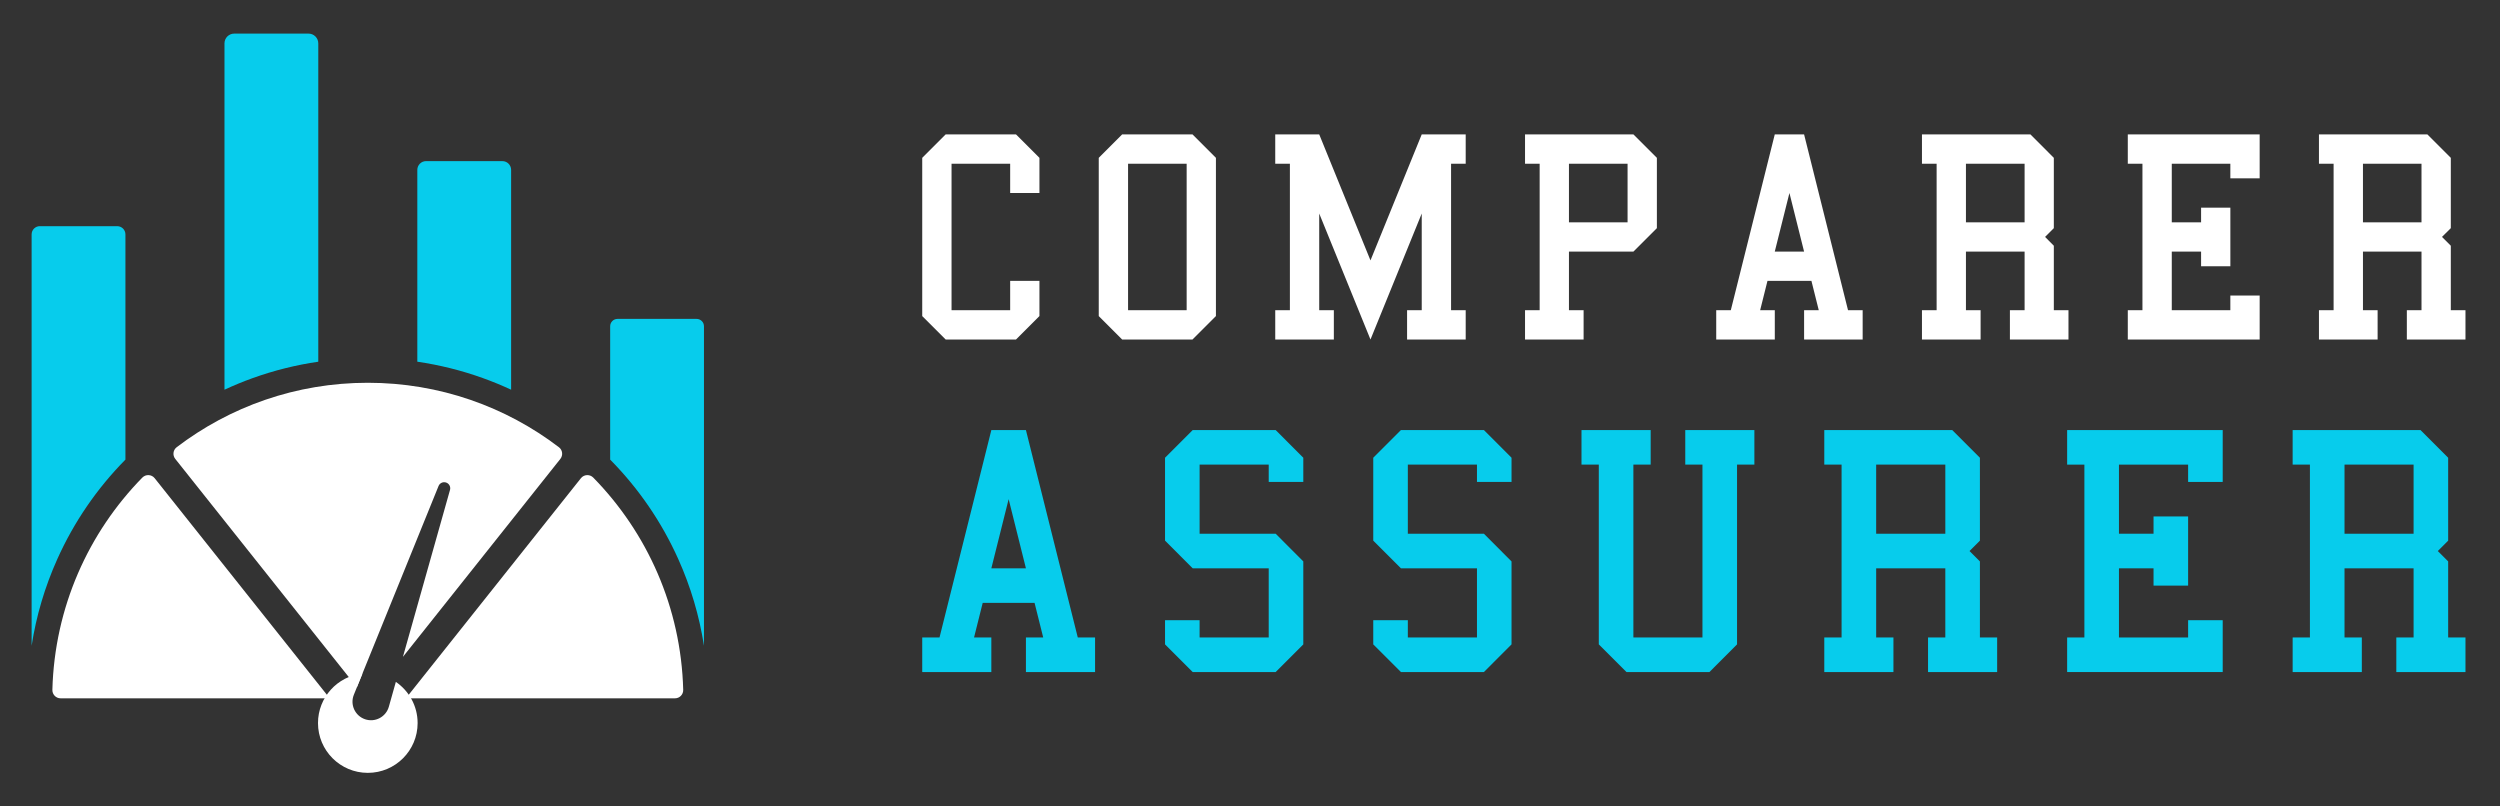
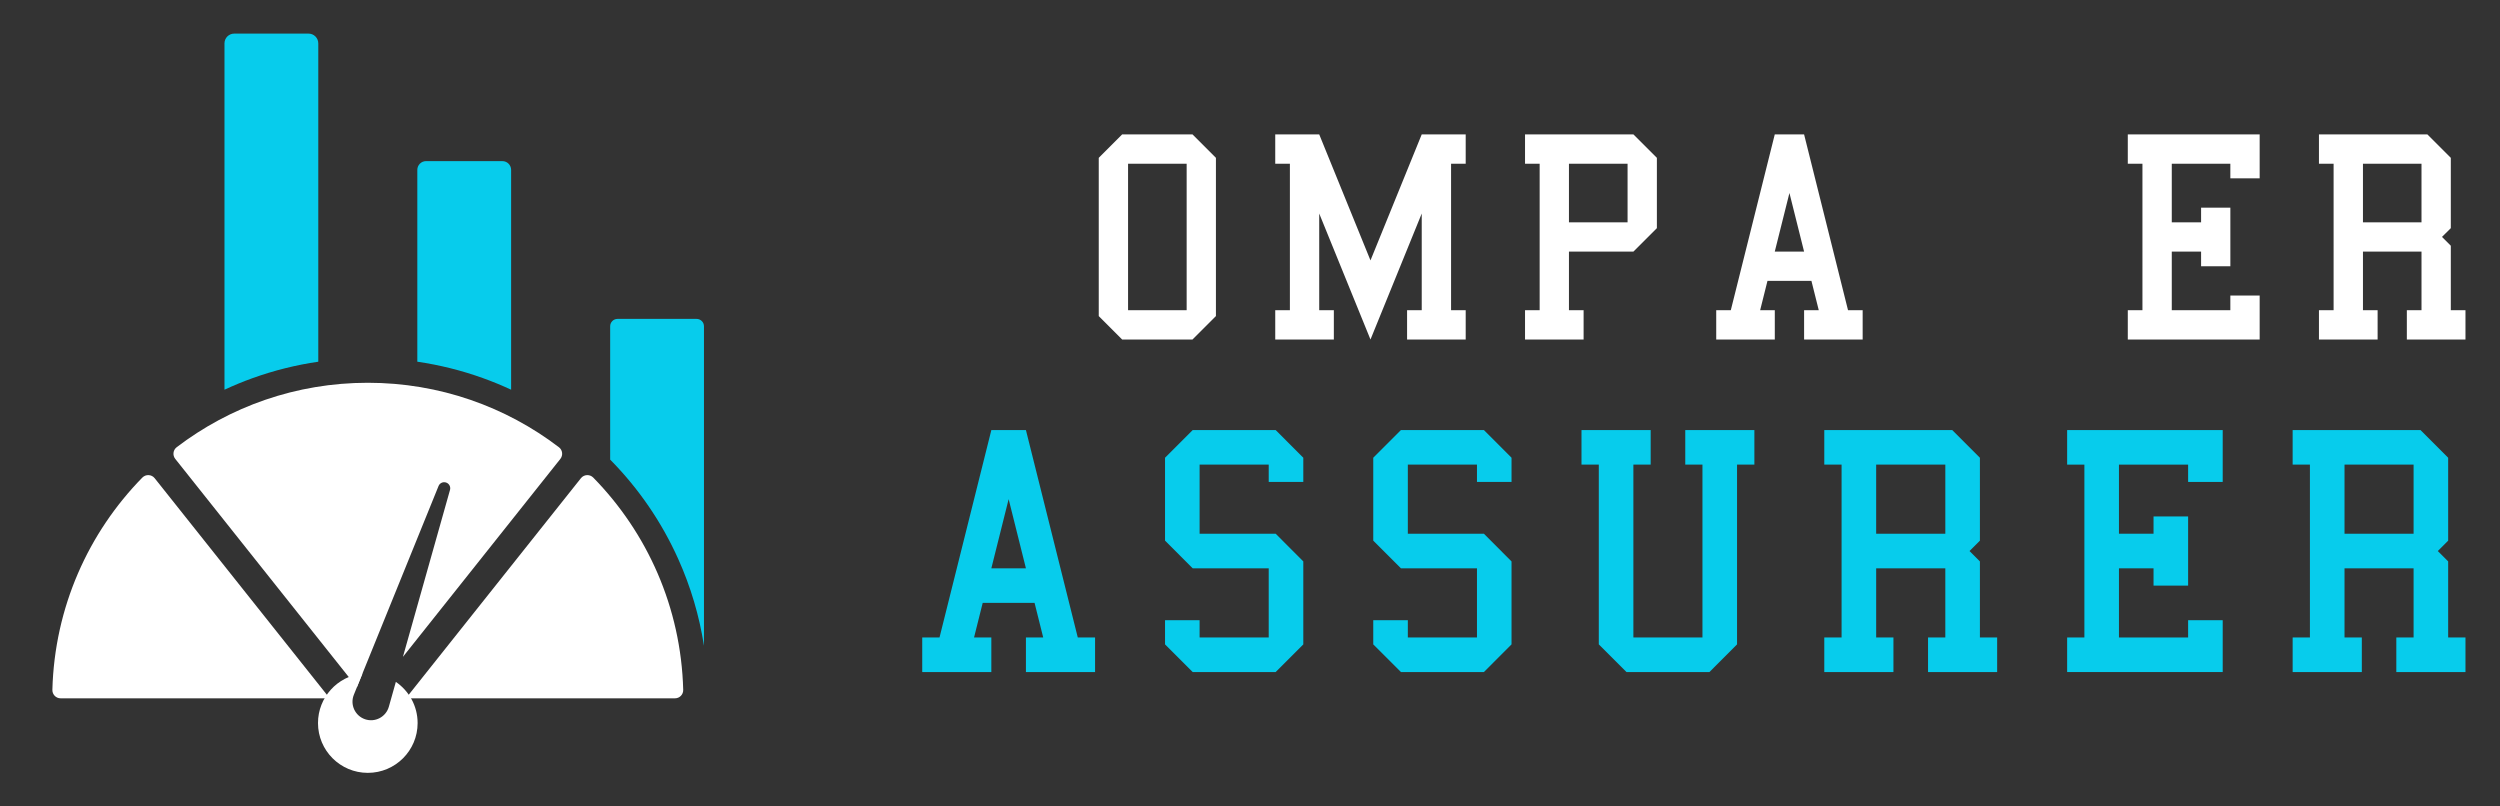
<svg xmlns="http://www.w3.org/2000/svg" version="1.1" id="Calque_1" x="0px" y="0px" width="186px" height="60px" viewBox="0 0 186 60" enable-background="new 0 0 186 60" xml:space="preserve">
  <rect x="0" y="0" width="186" height="60" fill="#333333" stroke="none" />
  <g>
    <g>
      <g>
-         <path fill="#FFFFFF" d="M70.358,25.26l-1.744-1.743V11.743l1.744-1.744h5.232l1.744,1.744v2.616h-2.178v-2.179h-4.361v10.898     h4.361v-2.18h2.178v2.617L75.59,25.26H70.358z" />
        <path fill="#FFFFFF" d="M83.489,25.26l-1.742-1.743V11.743l1.742-1.744h5.233l1.743,1.744v11.773l-1.743,1.743H83.489z      M83.928,23.079h4.359V12.181h-4.359V23.079z" />
        <path fill="#FFFFFF" d="M94.878,25.26v-2.181h1.09V12.181h-1.09V9.999h3.272l3.814,9.375l3.813-9.375h3.271v2.182h-1.088v10.898     h1.088v2.181h-4.361v-2.181h1.09v-7.193l-3.813,9.374l-3.814-9.374v7.193h1.088v2.181H94.878z" />
        <path fill="#FFFFFF" d="M113.462,25.26v-2.181h1.088V12.181h-1.088V9.999h8.064l1.746,1.744v5.232l-1.746,1.743h-4.796v4.36h1.09     v2.181H113.462z M116.73,16.54h4.361v-4.359h-4.361V16.54z" />
        <path fill="#FFFFFF" d="M127.687,25.26v-2.181h1.085l3.271-13.08h2.181l3.269,13.08h1.089v2.181h-4.357v-2.181h1.091l-0.545-2.18     h-3.271l-0.545,2.18h1.09v2.181H127.687z M133.134,14.359l-1.091,4.359h2.181L133.134,14.359z" />
-         <path fill="#FFFFFF" d="M142.994,25.26v-2.181h1.091V12.181h-1.091V9.999h8.069l1.742,1.744v5.232l-0.651,0.652l0.651,0.656     v4.795h1.09v2.181h-4.358v-2.181h1.093v-4.36h-4.364v4.36h1.091v2.181H142.994z M146.266,16.54h4.364v-4.359h-4.364V16.54z" />
        <path fill="#FFFFFF" d="M158.308,25.26v-2.181h1.09V12.181h-1.09V9.999h9.811v3.27h-2.181v-1.088h-4.358v4.359h2.181v-1.09h2.178     v4.359h-2.178v-1.091h-2.181v4.36h4.358v-1.088h2.181v3.269H158.308z" />
        <path fill="#FFFFFF" d="M172.53,25.26v-2.181h1.09V12.181h-1.09V9.999h8.066l1.744,1.744v5.232l-0.656,0.652l0.656,0.656v4.795     h1.091v2.181h-4.362v-2.181h1.091v-4.36h-4.356v4.36h1.09v2.181H172.53z M175.804,16.54h4.356v-4.359h-4.356V16.54z" />
      </g>
      <g>
        <path fill="#07CCEC" d="M68.614,50v-2.572H69.9l3.856-15.431h2.573l3.858,15.431h1.286V50h-5.144v-2.572h1.286l-0.643-2.573     h-3.859l-0.644,2.573h1.287V50H68.614z M75.043,37.137l-1.287,5.146h2.573L75.043,37.137z" />
        <path fill="#07CCEC" d="M86.679,46.142h2.571v1.286h5.143v-5.146h-5.656l-2.058-2.059v-6.168l2.058-2.059h6.173l2.056,2.059     v1.801h-2.573v-1.288H89.25v5.141h5.66l2.056,2.061v6.173L94.909,50h-6.173l-2.058-2.058V46.142z" />
        <path fill="#07CCEC" d="M102.17,46.142h2.573v1.286h5.144v-5.146h-5.657l-2.06-2.059v-6.168l2.06-2.059h6.172l2.056,2.059v1.801     h-2.571v-1.288h-5.144v5.141h5.659l2.056,2.061v6.173L110.402,50h-6.172l-2.06-2.058V46.142z" />
        <path fill="#07CCEC" d="M117.664,31.997h5.146v2.571h-1.287v12.859h5.14V34.568h-1.279v-2.571h5.142v2.571h-1.29v13.374     L127.182,50h-6.172l-2.059-2.058V34.568h-1.287V31.997z" />
        <path fill="#07CCEC" d="M135.727,50v-2.572h1.287V34.568h-1.287v-2.571h9.52l2.058,2.059v6.168l-0.772,0.773l0.772,0.772v5.658     h1.283V50h-5.142v-2.572h1.286v-5.146h-5.145v5.146h1.285V50H135.727z M139.587,39.709h5.145v-5.141h-5.145V39.709z" />
        <path fill="#07CCEC" d="M153.796,50v-2.572h1.282V34.568h-1.282v-2.571h11.573v3.859h-2.573v-1.288h-5.146v5.141h2.573v-1.285     h2.573v5.146h-2.573v-1.287h-2.573v5.146h5.146v-1.286h2.573V50H153.796z" />
        <path fill="#07CCEC" d="M170.573,50v-2.572h1.285V34.568h-1.285v-2.571h9.513l2.058,2.059v6.168l-0.772,0.773l0.772,0.772v5.658     h1.288V50h-5.146v-2.572h1.285v-5.146h-5.139v5.146h1.287V50H170.573z M174.432,39.709h5.139v-5.141h-5.139V39.709z" />
      </g>
    </g>
    <g>
      <g>
        <path fill="#FFFFFF" d="M43.221,35.578L30.197,51.955h20.023c0.346,0,0.621-0.286,0.611-0.631     c-0.162-6.144-2.684-11.697-6.692-15.791C43.881,35.27,43.451,35.289,43.221,35.578z" />
-         <path fill="#FFFFFF" d="M10.589,35.533c-4.008,4.094-6.53,9.647-6.692,15.791c-0.009,0.345,0.266,0.631,0.611,0.631h20.023     L11.507,35.578C11.277,35.289,10.847,35.27,10.589,35.533z" />
+         <path fill="#FFFFFF" d="M10.589,35.533c-4.008,4.094-6.53,9.647-6.692,15.791c-0.009,0.345,0.266,0.631,0.611,0.631h20.023     L11.507,35.578C11.277,35.289,10.847,35.27,10.589,35.533" />
        <path fill="#FFFFFF" d="M41.585,33.275c-3.946-3.01-8.875-4.797-14.221-4.797s-10.275,1.787-14.221,4.797     c-0.271,0.207-0.317,0.598-0.105,0.865l13.514,16.992l6.076-14.974c0.09-0.222,0.337-0.334,0.564-0.257     c0.226,0.078,0.353,0.318,0.288,0.549l-3.503,12.42l11.715-14.73C41.903,33.873,41.857,33.482,41.585,33.275z" />
        <path fill="#FFFFFF" d="M29.451,50.732l-0.521,1.849c-0.215,0.761-1.025,1.187-1.773,0.93c-0.748-0.257-1.127-1.089-0.83-1.821     l0.64-1.578c-1.859,0.197-3.308,1.771-3.308,3.684c0,2.046,1.659,3.705,3.706,3.705s3.706-1.659,3.706-3.705     C31.07,52.521,30.428,51.4,29.451,50.732z" />
      </g>
      <g>
        <path fill="#07CCEC" d="M18.81,28.127c1.583-0.568,3.211-0.974,4.87-1.216V3.226c0-0.4-0.325-0.726-0.726-0.726h-5.528     c-0.4,0-0.725,0.325-0.725,0.726v25.769C17.39,28.675,18.093,28.384,18.81,28.127z" />
-         <path fill="#07CCEC" d="M4.269,41.585c1.239-2.755,2.94-5.237,5.063-7.39V17.438c0-0.338-0.274-0.611-0.611-0.611H2.965     c-0.338,0-0.612,0.273-0.612,0.611v30.606C2.698,45.818,3.338,43.655,4.269,41.585z" />
        <path fill="#07CCEC" d="M35.918,28.127c0.717,0.257,1.421,0.548,2.109,0.867V12.639c0-0.36-0.292-0.652-0.653-0.652h-5.674     c-0.36,0-0.652,0.292-0.652,0.652v14.272C32.708,27.153,34.336,27.559,35.918,28.127z" />
        <path fill="#07CCEC" d="M50.459,41.586c0.931,2.069,1.571,4.232,1.916,6.459V24.274c0-0.303-0.246-0.548-0.548-0.548h-5.882     c-0.303,0-0.548,0.245-0.548,0.548v9.921C47.519,36.348,49.221,38.83,50.459,41.586z" />
      </g>
    </g>
  </g>
</svg>